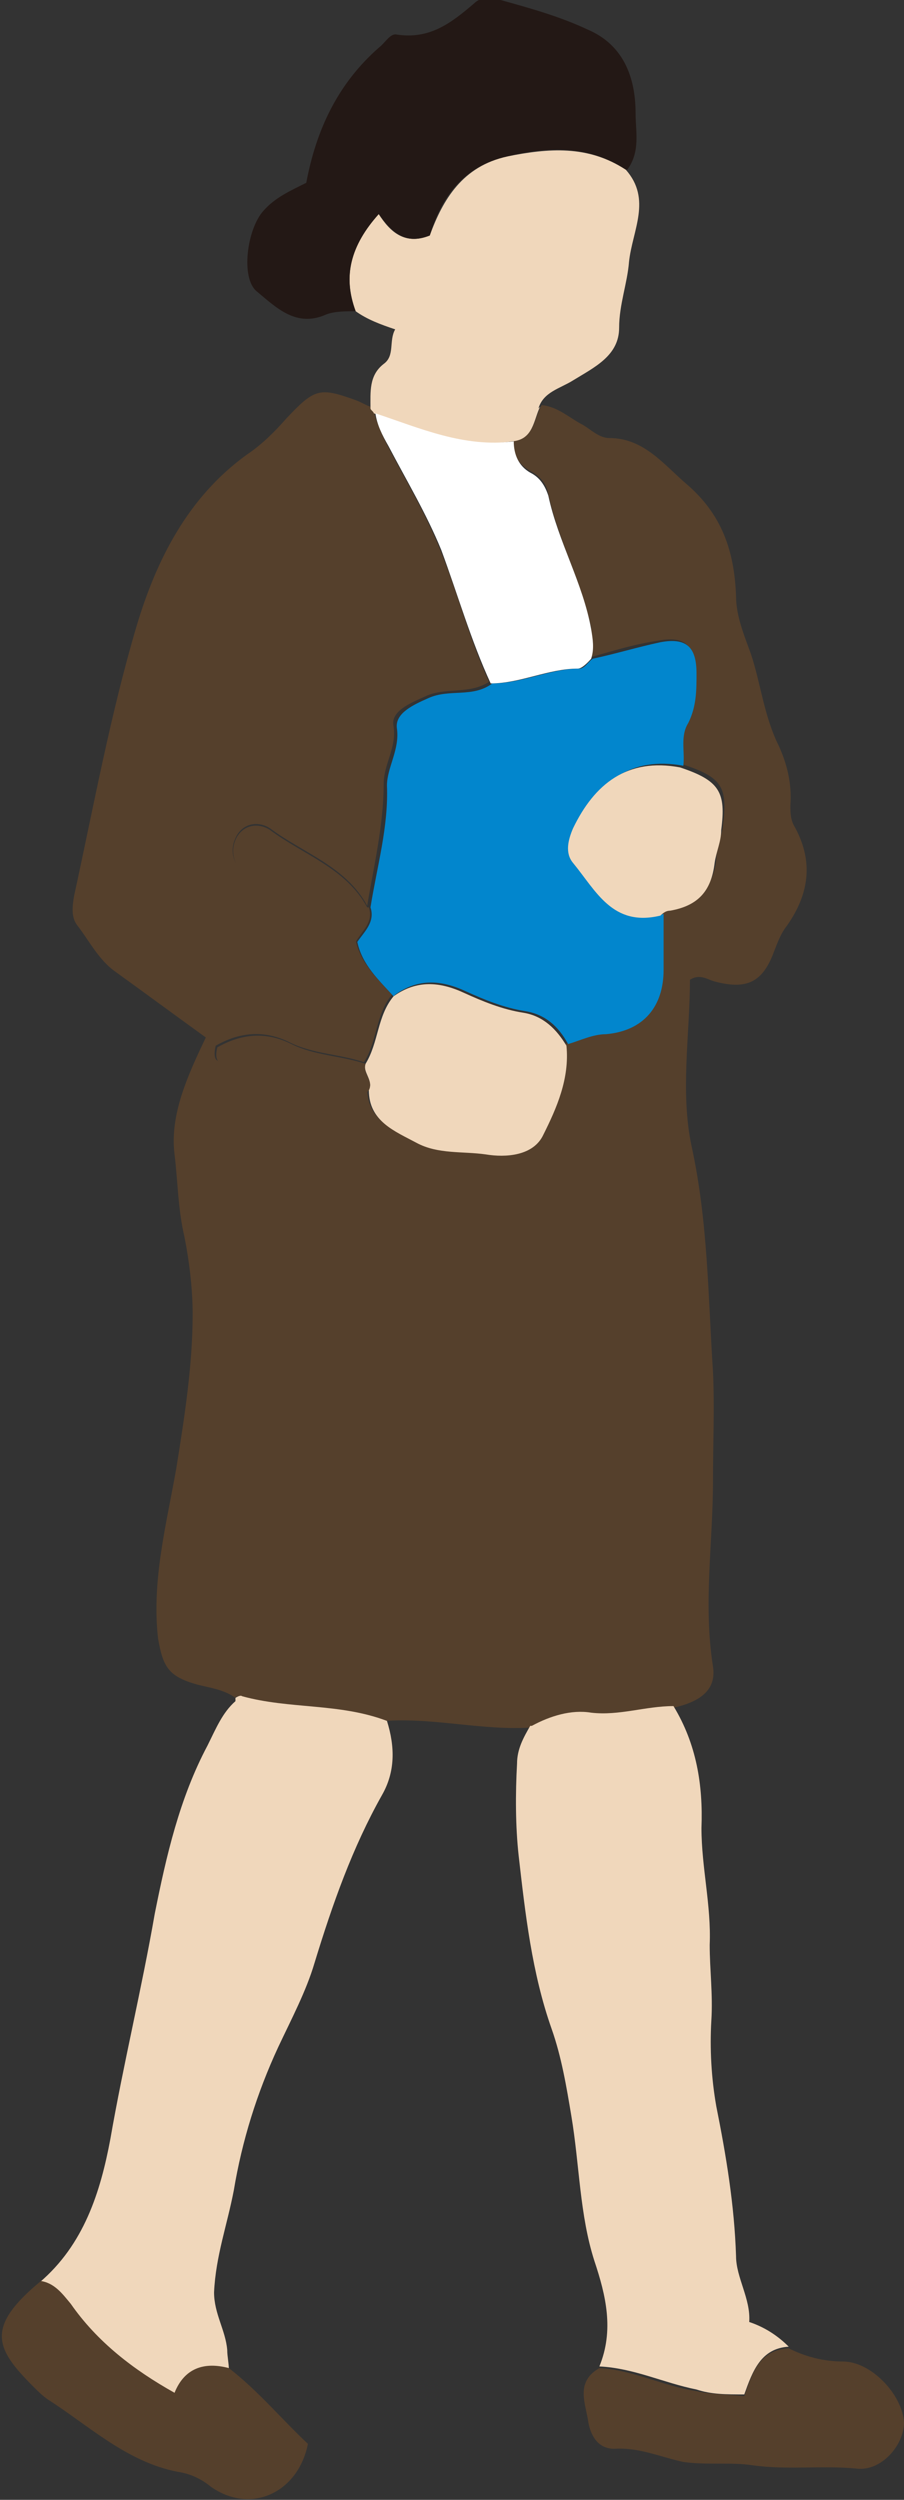
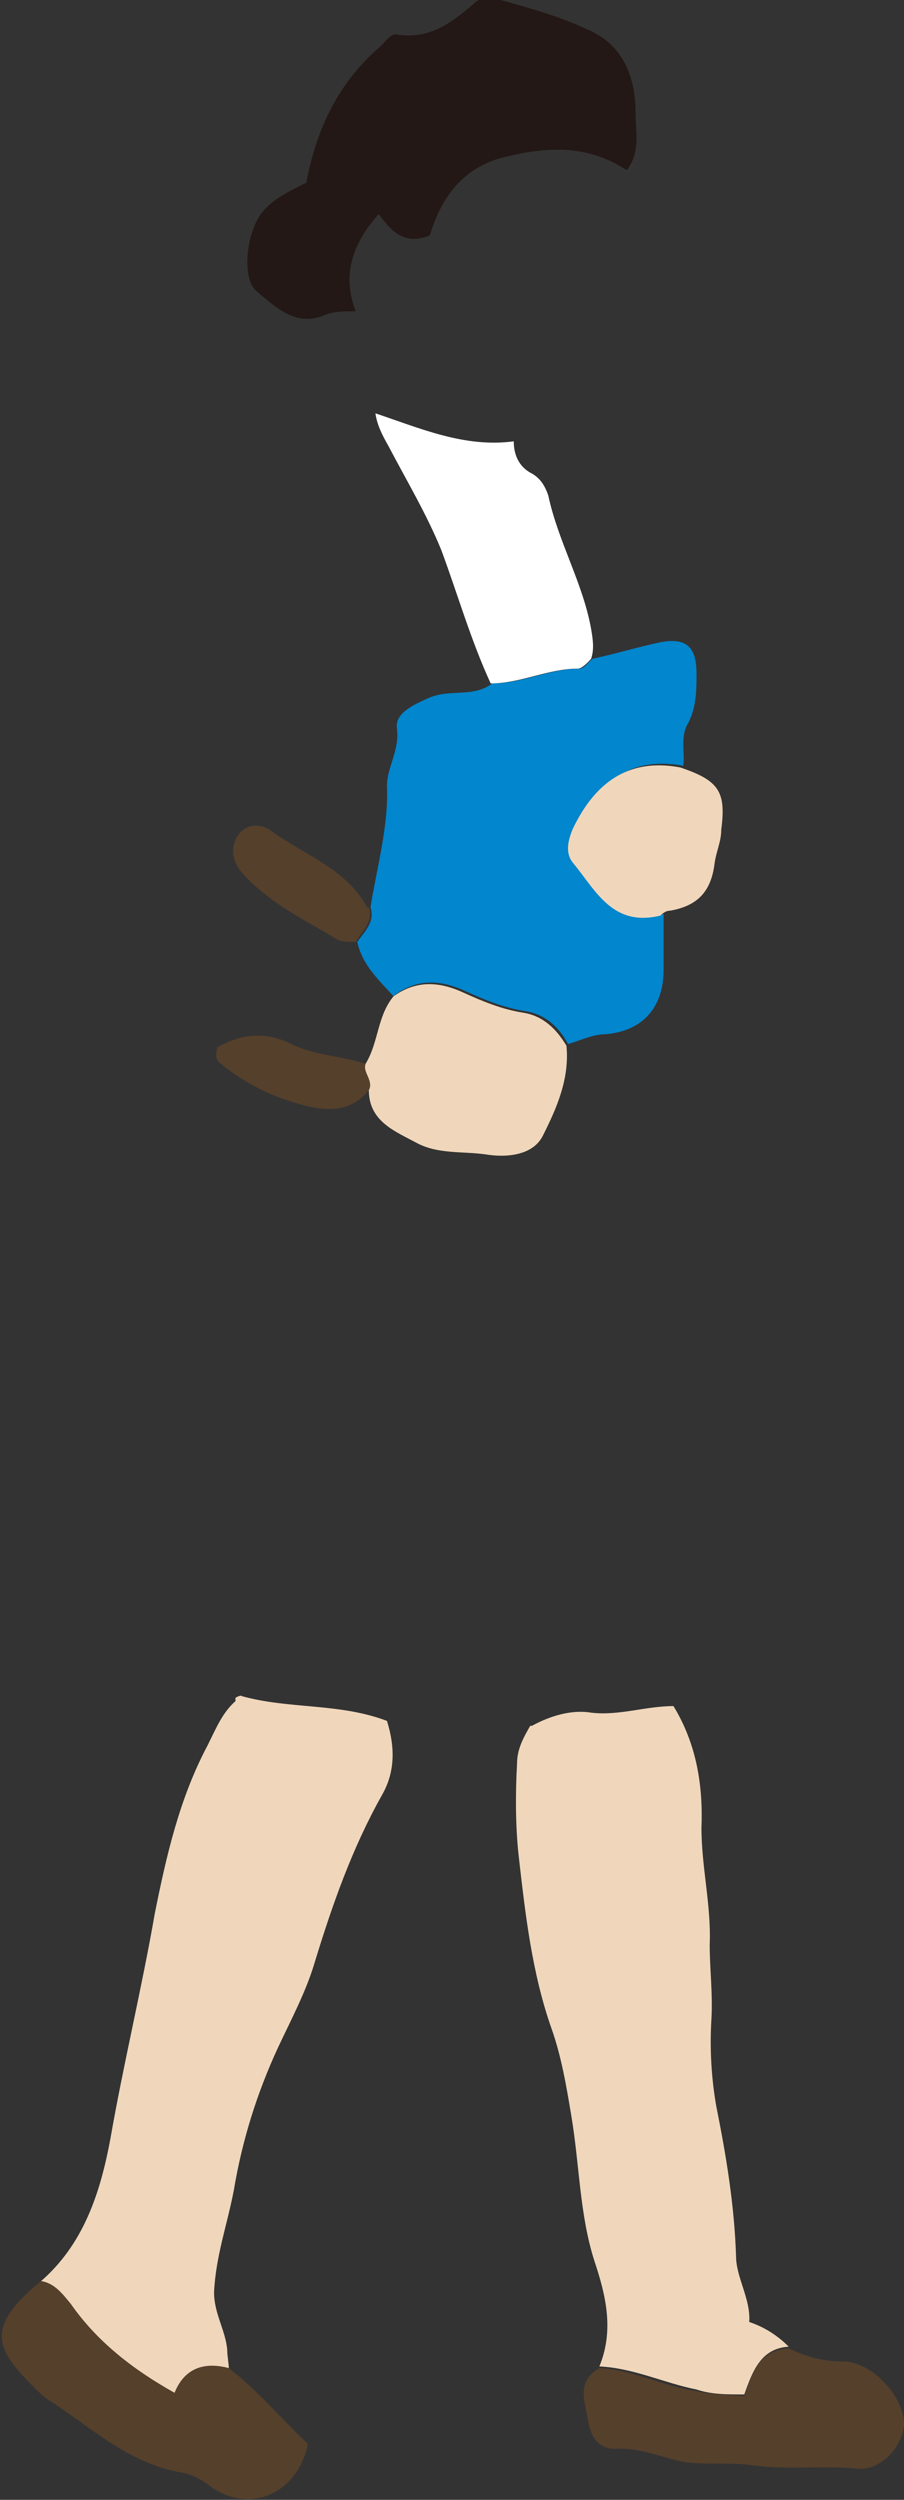
<svg xmlns="http://www.w3.org/2000/svg" id="_レイヤー_2" viewBox="0 0 5.49 15.18">
  <rect x="0" y="0" width="5.49" height="15.18" fill="#333333" stroke="none" />
  <defs>
    <style>.cls-1{fill:#fff;}.cls-2{fill:#f0d7bb;}.cls-3{fill:#55402c;}.cls-4{fill:#0286cd;}.cls-5{fill:#231815;}</style>
  </defs>
  <g id="Layer_1">
    <g>
-       <path class="cls-3" d="m1.43,10.31c-.07-.05-.15-.06-.23-.08-.18-.05-.21-.11-.24-.28-.04-.35.05-.69.11-1.03.05-.31.1-.63.1-.94,0-.15-.02-.32-.05-.47-.04-.17-.04-.34-.06-.5-.03-.24.08-.48.19-.71-.18-.13-.37-.27-.55-.4-.1-.07-.16-.19-.23-.28-.04-.05-.03-.12-.02-.18.12-.55.22-1.1.38-1.64.12-.4.31-.78.67-1.04.09-.06.17-.14.24-.22.17-.18.2-.19.42-.11.03.01.06.03.09.04,0,.01.02.02.02.03.02.07.05.14.08.2.11.21.23.41.32.63.11.27.18.55.3.81-.12.08-.27.03-.39.09-.09.04-.21.09-.19.18.02.13-.06.23-.06.35,0,.25-.06.5-.1.74-.13-.24-.39-.32-.59-.47-.06-.04-.15-.04-.2.04-.04.07-.04.15.03.22.16.18.37.28.57.4.03.02.08.02.12.02.03.14.13.23.22.33-.1.12-.09.29-.17.41-.15-.05-.31-.05-.45-.12-.16-.08-.31-.06-.45.02-.01.04-.01.08.01.09.13.11.28.19.44.24.16.05.33.09.47-.07,0,.19.16.25.29.32.13.07.28.05.42.07.12.01.28,0,.35-.12.08-.17.17-.34.14-.54.08-.02.15-.06.23-.06.23-.02.35-.16.35-.39,0-.11,0-.23,0-.34.02-.01.05-.03.07-.04.16-.03.25-.12.27-.29,0-.07.03-.13.04-.2.03-.24,0-.3-.25-.38,0-.09-.02-.18.03-.26.06-.09.05-.2.05-.3,0-.16-.06-.22-.22-.19-.14.02-.27.06-.41.1.02-.06,0-.12,0-.18-.06-.28-.2-.53-.26-.81-.01-.06-.05-.11-.11-.14-.07-.04-.11-.1-.1-.19.13-.01.12-.13.17-.21.1.01.17.08.25.12.05.03.1.08.16.08.21,0,.33.16.47.28.21.18.29.4.3.68,0,.12.05.24.09.35.06.18.08.38.17.56.05.11.08.23.07.36,0,.04,0,.08.02.12.12.21.1.41-.04.61-.04.05-.06.11-.08.16-.07.19-.17.23-.36.18-.04-.01-.09-.05-.15-.01,0,.33-.06.68.01,1.01.1.46.1.91.13,1.37.01.21,0,.44,0,.66,0,.38-.06.75,0,1.13.02.13-.06.21-.24.25-.17,0-.33.06-.5.04-.13-.02-.25.02-.36.08-.3.02-.59-.06-.89-.04-.28-.11-.59-.07-.88-.15-.01,0-.02,0-.04.01Z" />
      <path class="cls-2" d="m3.23,10.48c.11-.06.24-.1.36-.08.17.02.33-.04.5-.04.14.23.18.48.17.74,0,.24.06.47.05.71,0,.15.02.3.01.46-.01.17,0,.35.03.52.06.3.11.6.12.91,0,.13.09.26.08.4.09.03.17.08.24.15-.17.01-.22.15-.27.29-.11,0-.2,0-.29-.03-.2-.04-.38-.13-.59-.14.09-.22.04-.43-.03-.64-.09-.28-.09-.58-.14-.88-.03-.18-.06-.36-.12-.53-.12-.34-.16-.7-.2-1.05-.02-.18-.02-.38-.01-.56,0-.09.04-.16.08-.23Z" />
      <path class="cls-2" d="m1.43,10.31s.03-.02.04-.01c.29.08.59.04.88.15.05.16.05.31-.03.45-.18.32-.3.66-.41,1.02-.05.17-.14.34-.22.51-.13.28-.22.57-.27.87-.04.21-.11.4-.12.62,0,.13.07.23.08.35,0,.04.01.08.01.12-.15-.03-.27,0-.33.15-.25-.14-.47-.31-.63-.54-.05-.07-.1-.13-.19-.14.27-.23.37-.55.43-.87.08-.46.19-.91.27-1.37.07-.35.15-.7.32-1.02.05-.1.09-.2.17-.27Z" />
-       <path class="cls-2" d="m3.28,2.47c-.04.08-.04.2-.17.21-.3.05-.57-.08-.84-.17,0-.01-.02-.02-.02-.03,0-.1-.01-.2.08-.27.07-.05.03-.14.07-.21-.09-.03-.17-.06-.24-.11-.08-.22-.03-.4.14-.59.07.11.16.19.31.13.08-.22.2-.42.47-.48.25-.05.49-.07.72.08.16.18.04.37.02.56-.01.13-.06.26-.06.4,0,.17-.15.24-.28.32-.08.05-.18.07-.21.17Z" />
      <path class="cls-5" d="m3.8,1.03c-.23-.15-.47-.14-.72-.08-.27.06-.4.25-.47.48-.15.06-.23-.02-.31-.13-.17.19-.22.38-.14.59-.06,0-.13,0-.18.02-.18.08-.3-.04-.42-.14-.1-.08-.06-.38.04-.49.07-.08.16-.12.26-.17.06-.32.19-.6.44-.82.04-.03.07-.09.11-.08.2.03.33-.07.47-.19.04-.04.11-.04.16-.02.18.05.36.1.53.18.21.09.29.28.29.51,0,.11.03.23-.05.34Z" />
      <path class="cls-3" d="m.24,13.85c.09.01.14.08.19.14.16.23.38.4.63.54.06-.15.18-.19.33-.15.18.14.32.31.48.46-.06.3-.35.43-.59.26-.06-.05-.13-.08-.2-.09-.31-.06-.54-.28-.79-.44-.03-.02-.06-.05-.09-.08-.23-.23-.29-.36.05-.64Z" />
      <path class="cls-3" d="m3.64,14.38c.2.01.39.11.59.14.09.02.19.02.29.03.05-.14.09-.28.27-.29.1.05.21.08.33.08.17,0,.36.2.37.37,0,.14-.14.3-.29.28-.21-.02-.42.01-.63-.02-.13-.02-.28,0-.42-.02-.14-.03-.27-.09-.42-.08-.11,0-.15-.1-.16-.18-.02-.11-.07-.23.07-.31Z" />
      <path class="cls-4" d="m2.39,6.05c-.09-.1-.19-.19-.22-.33.04-.06.11-.12.08-.21.04-.25.11-.49.1-.74,0-.11.08-.22.06-.35-.01-.09.1-.14.19-.18.13-.06.27,0,.39-.09.18,0,.35-.09.53-.09.03,0,.05-.04.08-.06.14-.03.27-.07.41-.1.16-.03.22.03.22.19,0,.1,0,.2-.05.3-.05.08-.02.17-.03.26-.32-.06-.52.1-.65.37-.04.07-.06.15,0,.21.13.17.24.4.53.32,0,.11,0,.23,0,.34,0,.22-.12.37-.35.39-.08,0-.16.04-.23.06-.06-.11-.14-.18-.26-.2-.13-.02-.25-.07-.36-.12-.15-.07-.29-.08-.43.02Z" />
      <path class="cls-1" d="m3.59,4s-.05.06-.08.06c-.18,0-.35.09-.53.09-.12-.26-.2-.54-.3-.81-.09-.22-.21-.42-.32-.63-.04-.07-.07-.13-.08-.2.27.09.54.21.84.17,0,.08.03.15.1.19.06.03.09.08.11.14.06.28.21.53.26.81.01.06.02.12,0,.18Z" />
      <path class="cls-2" d="m2.39,6.05c.14-.1.28-.09.43-.02.11.05.23.1.36.12.12.02.2.1.26.2.02.2-.06.38-.14.54-.06.13-.23.14-.35.12-.14-.02-.29,0-.42-.07-.13-.07-.29-.13-.29-.32.03-.06-.04-.11-.02-.16.08-.13.07-.29.17-.41Z" />
      <path class="cls-2" d="m4.01,5.56c-.29.07-.39-.15-.53-.32-.05-.06-.03-.14,0-.21.13-.27.33-.43.65-.37.24.08.28.15.25.38,0,.07-.03.13-.04.2-.02.17-.1.26-.27.29-.03,0-.05.02-.07.04Z" />
      <path class="cls-3" d="m2.24,5.51c.03.09-.04.14-.08.21-.04,0-.09,0-.12-.02-.2-.12-.41-.22-.57-.4-.06-.07-.07-.15-.03-.22.05-.08.14-.08.2-.04.2.15.46.23.59.47Z" />
      <path class="cls-3" d="m2.22,6.46c-.02.06.05.1.02.16-.13.16-.31.12-.47.07-.16-.05-.31-.13-.44-.24-.02-.02-.02-.05-.01-.09.14-.08.29-.1.45-.02.14.07.3.07.45.12Z" />
    </g>
  </g>
</svg>